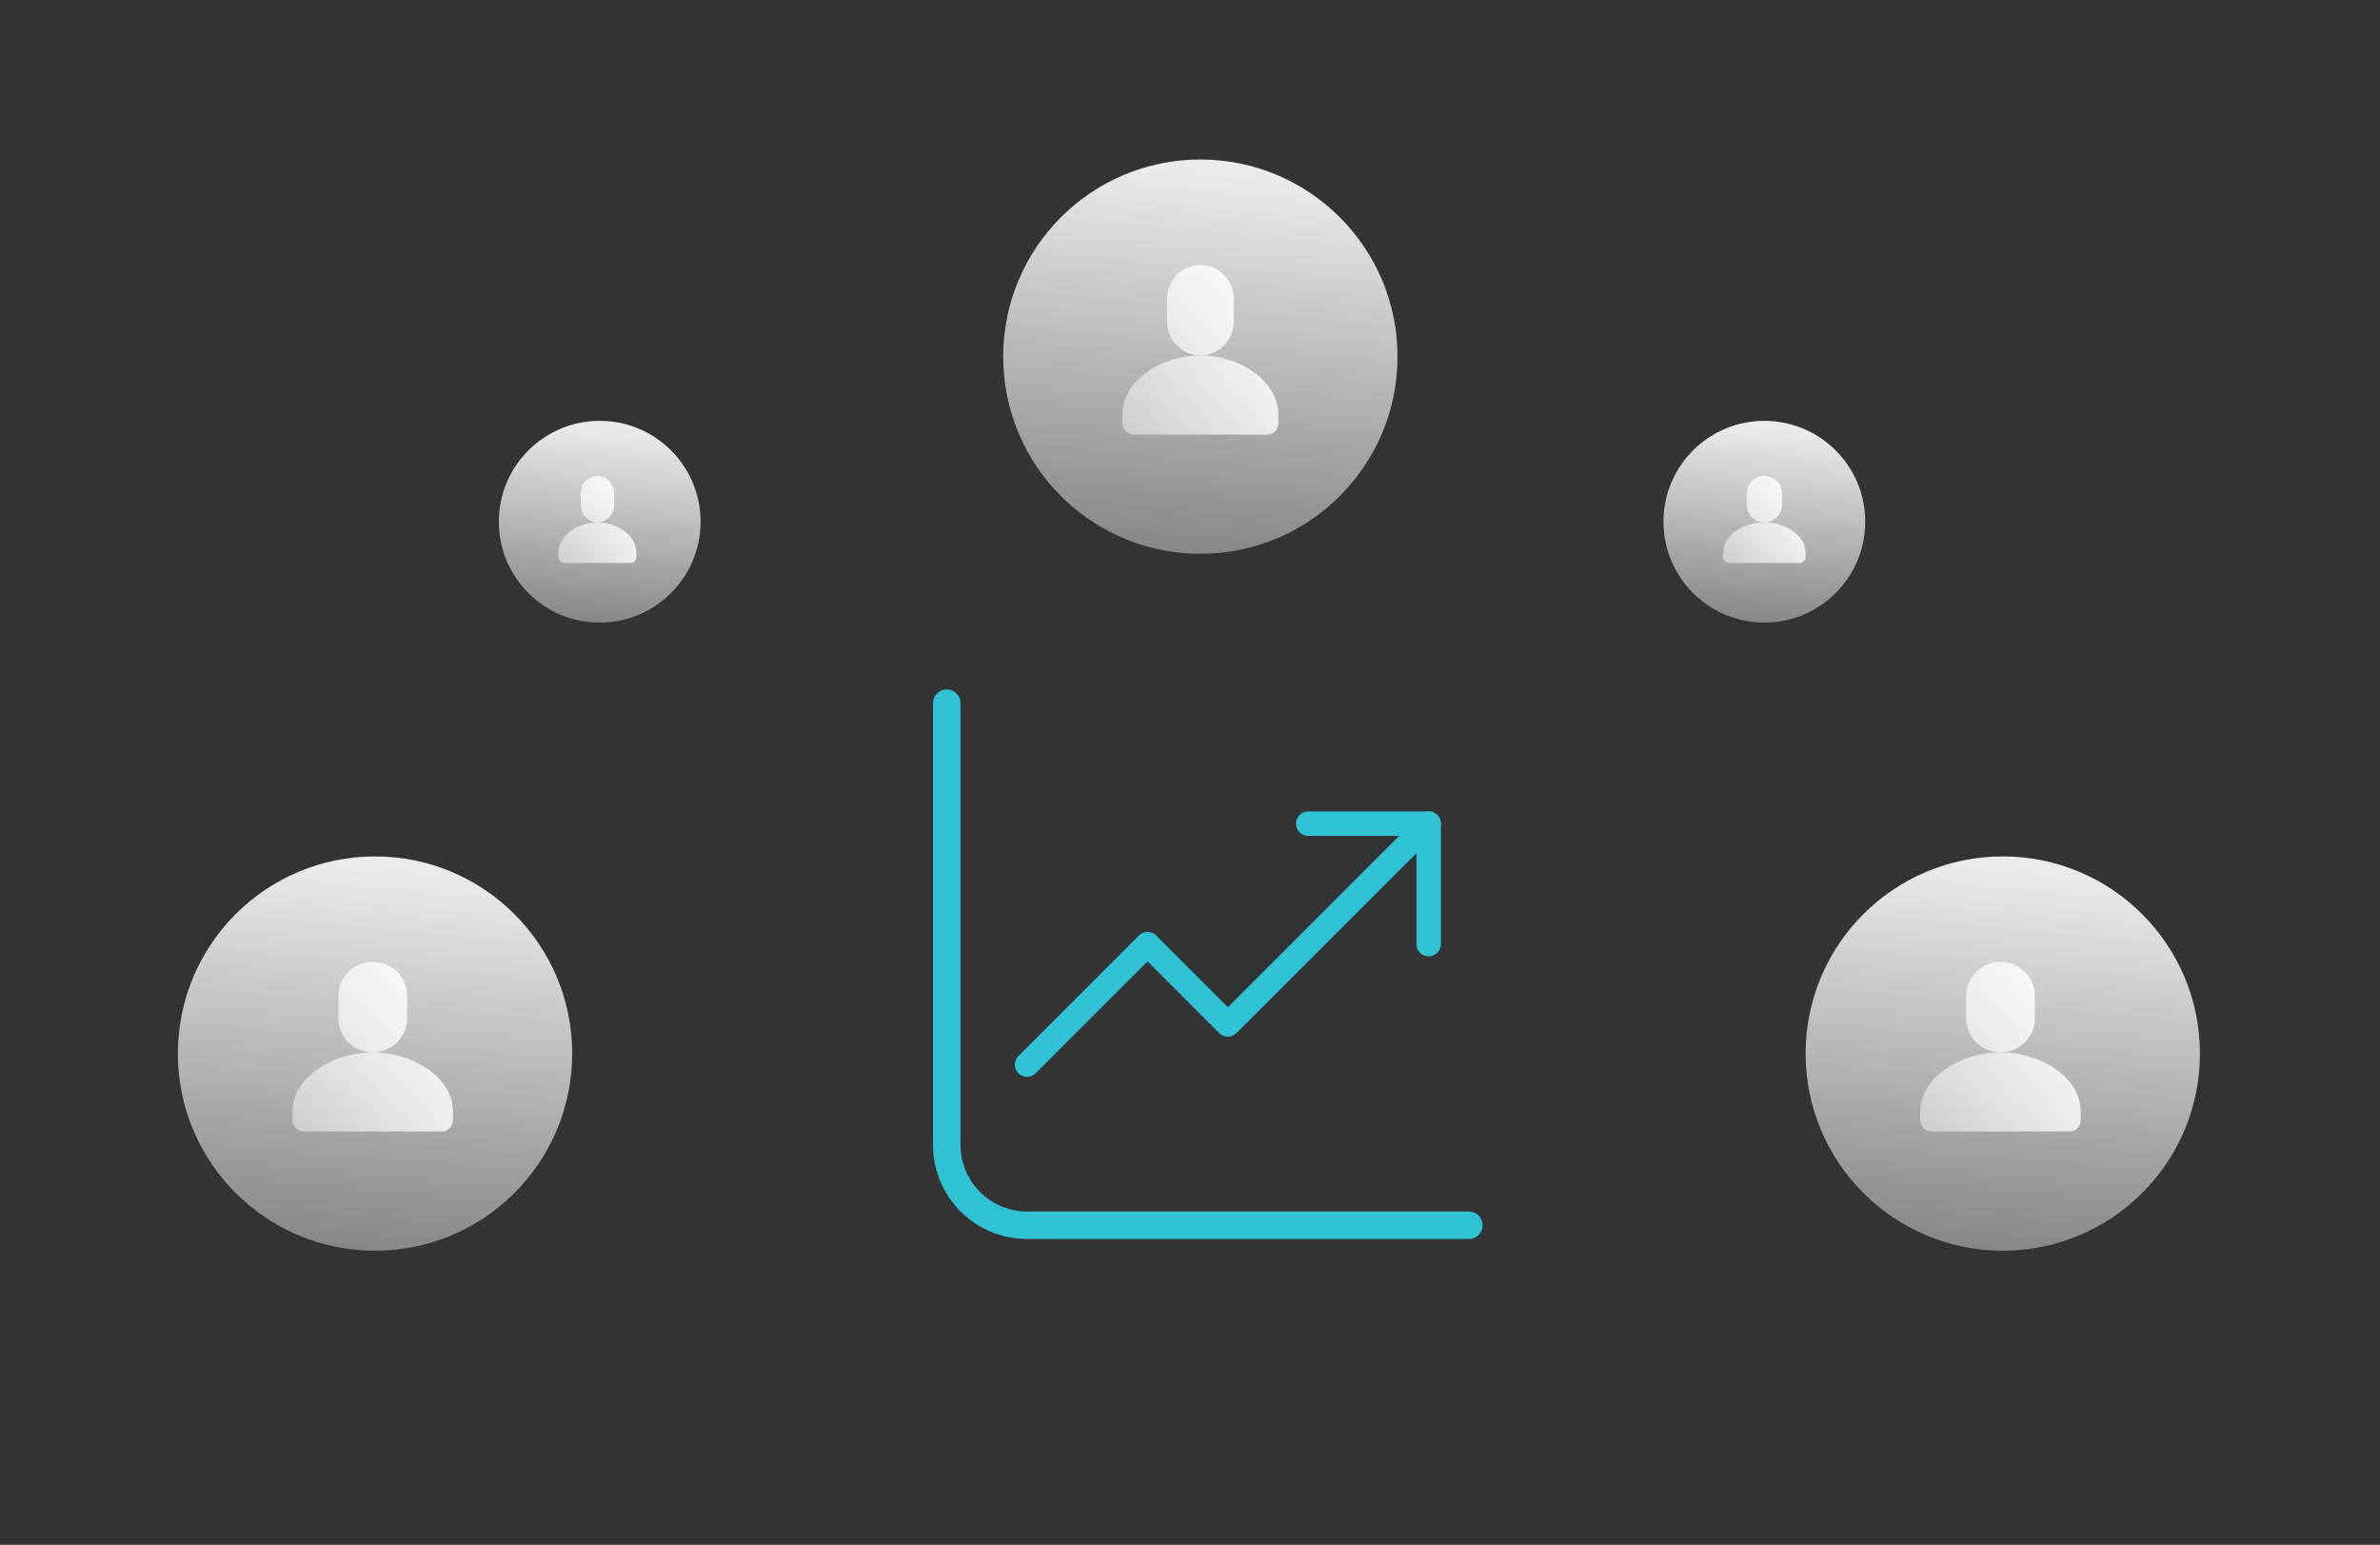
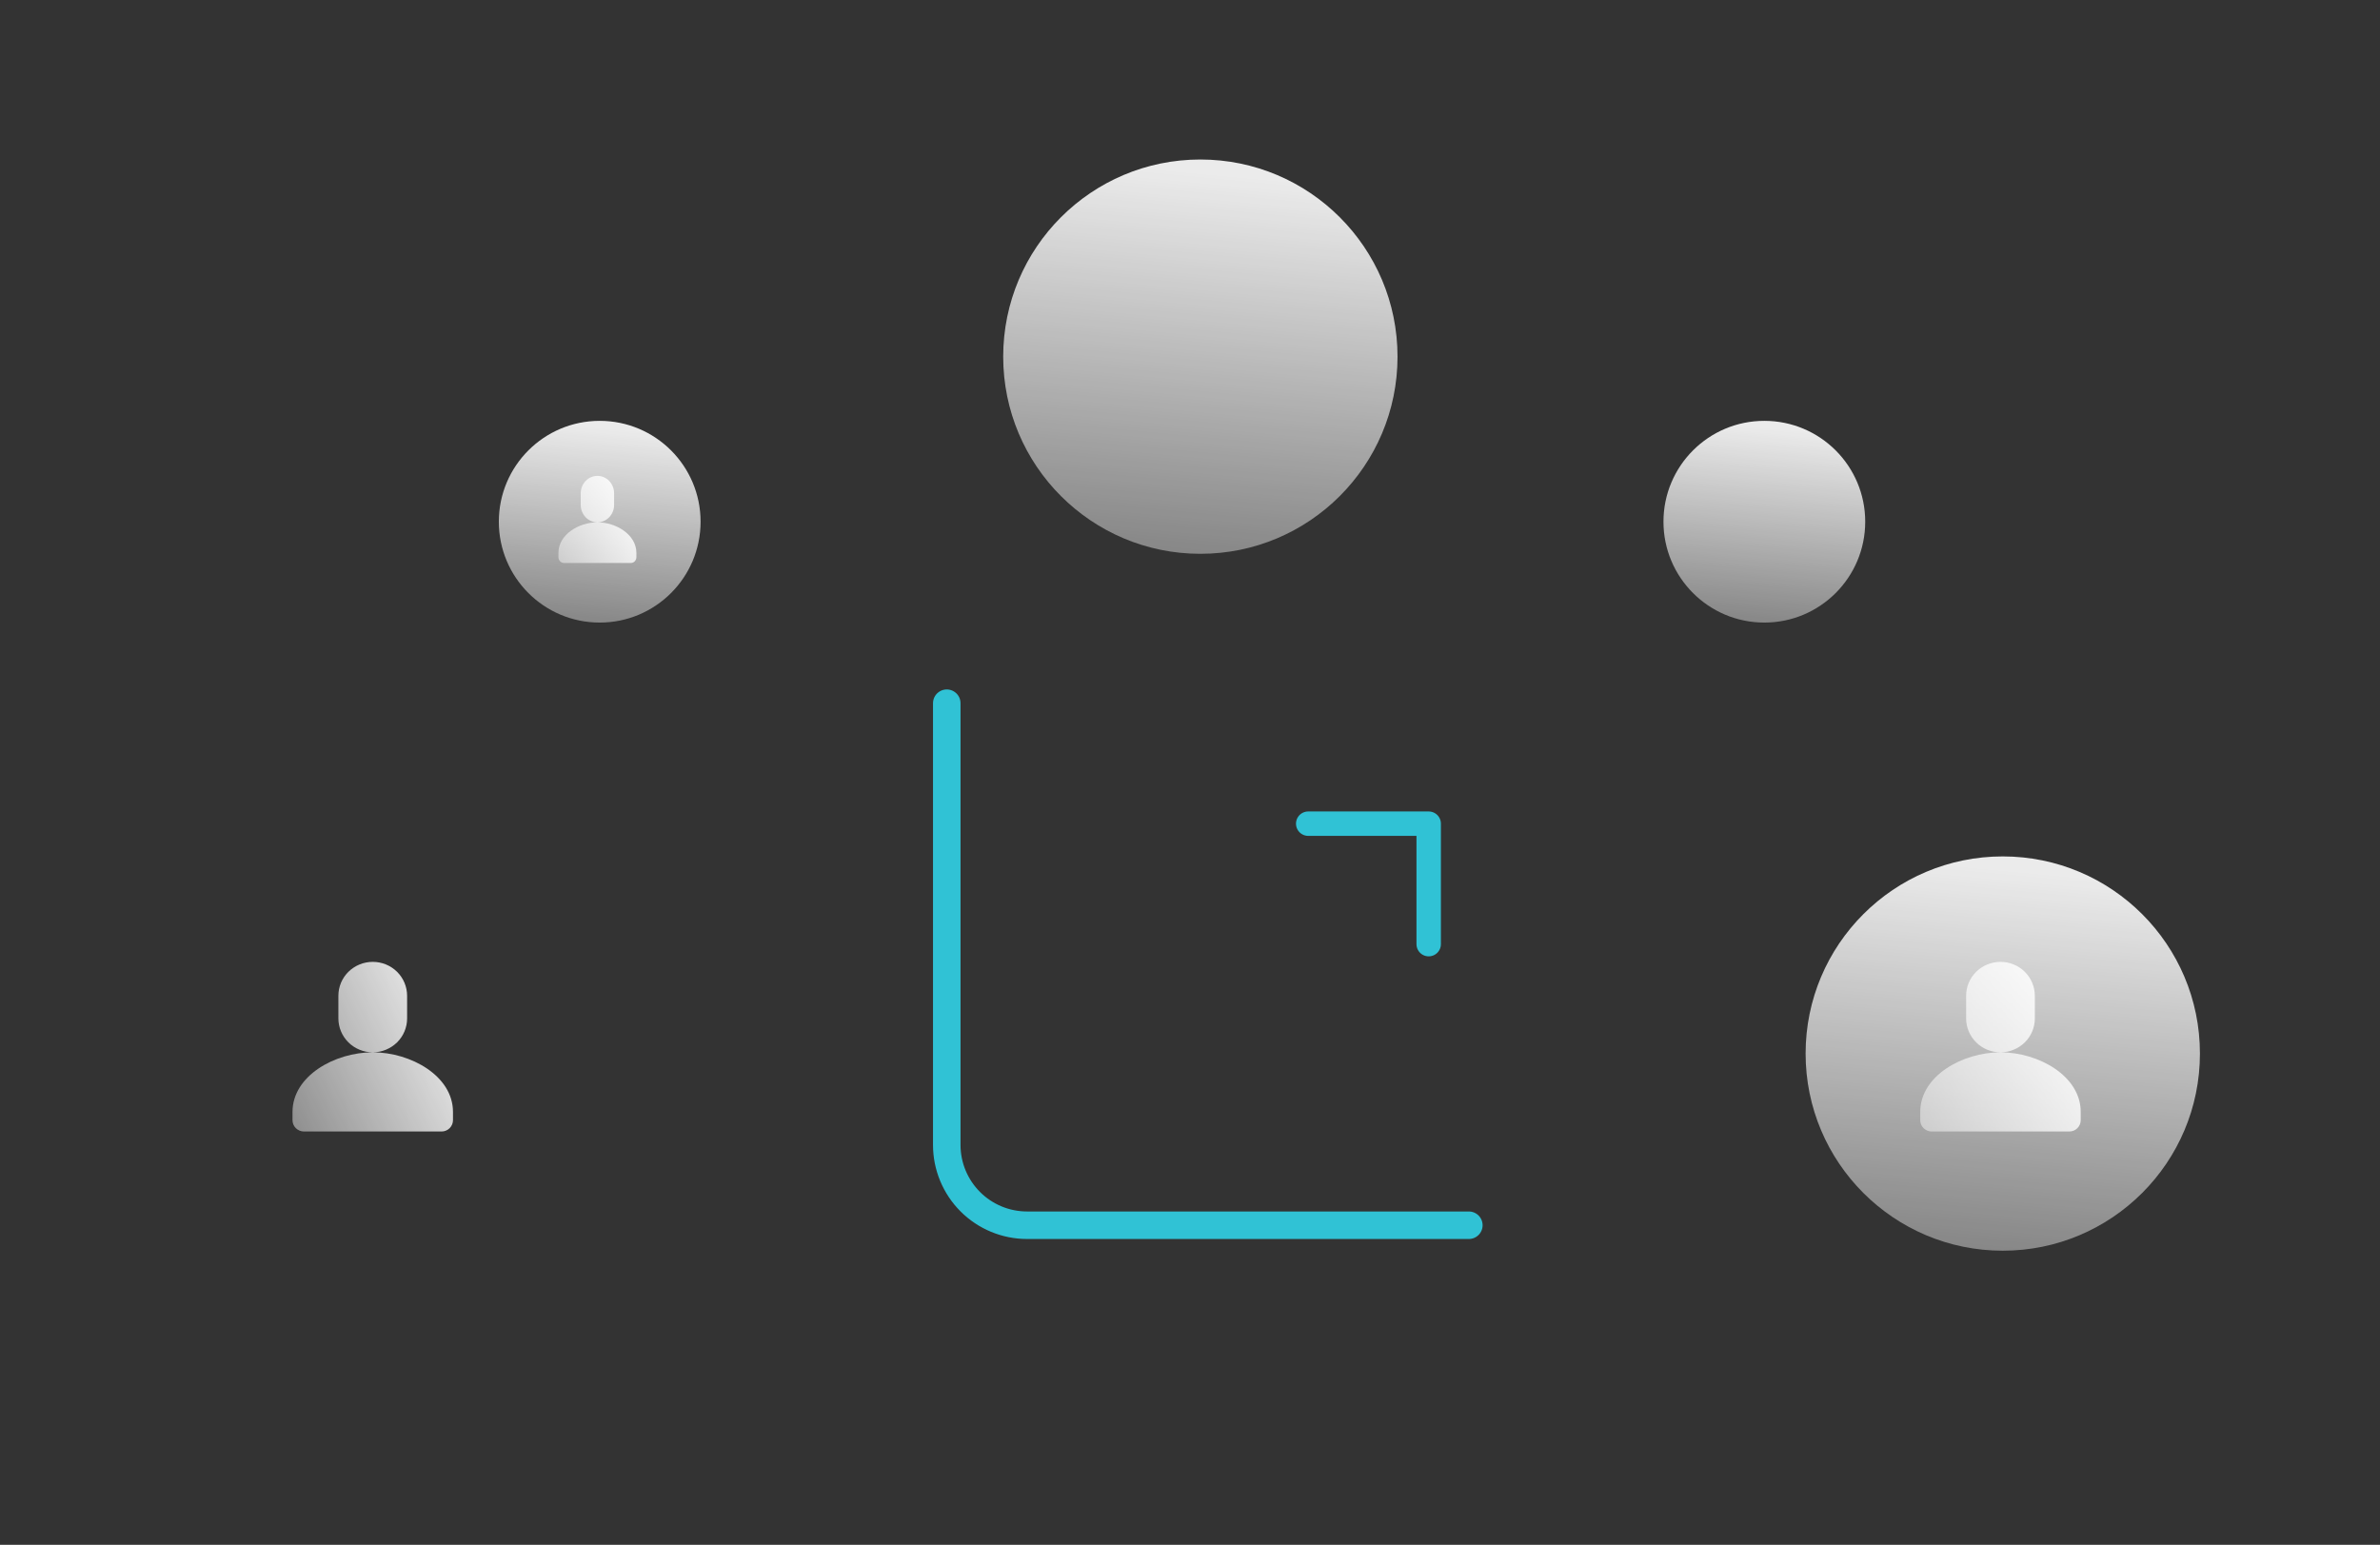
<svg xmlns="http://www.w3.org/2000/svg" width="456" height="296" viewBox="0 0 456 296" fill="none">
  <rect x="0" y="0" width="456" height="296" fill="#333333" stroke="none" />
  <path d="M383.724 239.647C404.587 239.647 421.5 222.734 421.5 201.871C421.5 181.008 404.587 164.096 383.724 164.096C362.861 164.096 345.949 181.008 345.949 201.871C345.949 222.734 362.861 239.647 383.724 239.647Z" fill="url(#paint0_linear_2807_3954)" />
  <path d="M383.285 201.633C385.031 201.633 386.704 200.946 387.943 199.732C389.181 198.51 389.869 196.859 389.869 195.136V190.799C389.869 189.076 389.172 187.425 387.943 186.202C386.704 184.98 385.031 184.301 383.285 184.301C381.54 184.301 379.867 184.988 378.628 186.202C377.389 187.425 376.702 189.076 376.702 190.799V195.136C376.702 196.859 377.398 198.51 378.628 199.732C379.867 200.955 381.54 201.633 383.285 201.633ZM383.285 201.633C390.565 201.633 398.659 206.15 398.659 213.057V214.637C398.659 215.208 398.424 215.762 398.017 216.172C397.601 216.583 397.049 216.806 396.461 216.806H370.109C369.53 216.806 368.969 216.574 368.553 216.172C368.137 215.762 367.911 215.217 367.911 214.637V213.057C367.911 206.15 376.005 201.633 383.285 201.633Z" fill="url(#paint1_linear_2807_3954)" />
  <path d="M229.986 106.115C250.849 106.115 267.761 89.202 267.761 68.339C267.761 47.476 250.849 30.563 229.986 30.563C209.123 30.563 192.21 47.476 192.21 68.339C192.21 89.202 209.123 106.115 229.986 106.115Z" fill="url(#paint2_linear_2807_3954)" />
-   <path d="M229.986 68.101C231.681 68.101 233.307 67.414 234.51 66.2C235.714 64.977 236.381 63.326 236.381 61.604V57.266C236.381 55.544 235.705 53.893 234.51 52.67C233.307 51.447 231.681 50.769 229.986 50.769C228.29 50.769 226.665 51.456 225.462 52.67C224.258 53.893 223.59 55.544 223.59 57.266V61.604C223.59 63.326 224.267 64.977 225.462 66.2C226.665 67.423 228.29 68.101 229.986 68.101ZM229.986 68.101C237.058 68.101 244.92 72.617 244.92 79.525V81.105C244.92 81.676 244.692 82.229 244.297 82.64C243.893 83.05 243.357 83.273 242.786 83.273H217.186C216.624 83.273 216.079 83.041 215.675 82.64C215.271 82.229 215.051 81.685 215.051 81.105V79.525C215.051 72.617 222.914 68.101 229.986 68.101Z" fill="url(#paint3_linear_2807_3954)" />
-   <path d="M71.856 239.647C92.719 239.647 109.631 222.734 109.631 201.871C109.631 181.008 92.719 164.096 71.856 164.096C50.993 164.096 34.08 181.008 34.08 201.871C34.08 222.734 50.993 239.647 71.856 239.647Z" fill="url(#paint4_linear_2807_3954)" />
  <path d="M71.416 201.633C73.162 201.633 74.835 200.946 76.074 199.732C77.313 198.51 78 196.859 78 195.136V190.799C78 189.076 77.304 187.425 76.074 186.202C74.835 184.98 73.162 184.301 71.416 184.301C69.671 184.301 67.998 184.988 66.759 186.202C65.52 187.425 64.833 189.076 64.833 190.799V195.136C64.833 196.859 65.529 198.51 66.759 199.732C67.998 200.955 69.671 201.633 71.416 201.633ZM71.416 201.633C78.697 201.633 86.79 206.15 86.79 213.057V214.637C86.79 215.208 86.555 215.762 86.148 216.172C85.732 216.583 85.181 216.806 84.593 216.806H58.24C57.661 216.806 57.101 216.574 56.685 216.172C56.269 215.762 56.043 215.217 56.043 214.637V213.057C56.043 206.15 64.137 201.633 71.416 201.633Z" fill="url(#paint5_linear_2807_3954)" />
  <path d="M114.902 119.292C125.576 119.292 134.229 110.639 134.229 99.965C134.229 89.291 125.576 80.638 114.902 80.638C104.228 80.638 95.575 89.291 95.575 99.965C95.575 110.639 104.228 119.292 114.902 119.292Z" fill="url(#paint6_linear_2807_3954)" />
  <path d="M114.463 100.08C115.31 100.08 116.123 99.728 116.725 99.104C117.327 98.476 117.66 97.628 117.66 96.744V94.516C117.66 93.632 117.322 92.784 116.725 92.156C116.123 91.528 115.31 91.18 114.463 91.18C113.615 91.18 112.802 91.533 112.2 92.156C111.599 92.784 111.265 93.632 111.265 94.516V96.744C111.265 97.628 111.603 98.476 112.2 99.104C112.802 99.732 113.615 100.08 114.463 100.08ZM114.463 100.08C117.999 100.08 121.93 102.399 121.93 105.947V106.758C121.93 107.051 121.816 107.335 121.618 107.546C121.416 107.757 121.148 107.872 120.863 107.872H108.063C107.782 107.872 107.509 107.752 107.307 107.546C107.105 107.335 106.995 107.056 106.995 106.758V105.947C106.995 102.399 110.927 100.08 114.463 100.08Z" fill="url(#paint7_linear_2807_3954)" />
  <path d="M338.042 119.292C348.716 119.292 357.369 110.639 357.369 99.965C357.369 89.291 348.716 80.638 338.042 80.638C327.368 80.638 318.715 89.291 318.715 99.965C318.715 110.639 327.368 119.292 338.042 119.292Z" fill="url(#paint8_linear_2807_3954)" />
-   <path d="M338.042 100.08C338.939 100.08 339.8 99.728 340.437 99.104C341.074 98.476 341.428 97.628 341.428 96.744V94.516C341.428 93.632 341.07 92.784 340.437 92.156C339.8 91.528 338.939 91.18 338.042 91.18C337.144 91.18 336.284 91.533 335.647 92.156C335.009 92.784 334.656 93.632 334.656 94.516V96.744C334.656 97.628 335.014 98.476 335.647 99.104C336.284 99.732 337.144 100.08 338.042 100.08ZM338.042 100.08C341.786 100.08 345.948 102.399 345.948 105.947V106.758C345.948 107.051 345.827 107.335 345.618 107.546C345.404 107.757 345.12 107.872 344.818 107.872H331.265C330.968 107.872 330.679 107.752 330.465 107.546C330.252 107.335 330.135 107.056 330.135 106.758V105.947C330.135 102.399 334.298 100.08 338.042 100.08Z" fill="url(#paint9_linear_2807_3954)" />
  <path d="M181.397 134.737V219.377C181.397 223.458 183.019 227.372 185.905 230.258C188.791 233.144 192.705 234.766 196.786 234.766H281.426" stroke="#30C2D5" stroke-width="5.271" stroke-linecap="round" stroke-linejoin="round" />
-   <path d="M196.787 203.988L219.87 180.904L235.259 196.293L273.732 157.821" stroke="#30C2D5" stroke-width="4.681" stroke-linecap="round" stroke-linejoin="round" />
  <path d="M273.731 180.904V157.821H250.648" stroke="#30C2D5" stroke-width="4.681" stroke-linecap="round" stroke-linejoin="round" />
  <defs>
    <linearGradient id="paint0_linear_2807_3954" x1="353.988" y1="164.096" x2="341.482" y2="297.19" gradientUnits="userSpaceOnUse">
      <stop stop-color="white" stop-opacity="0.9" />
      <stop offset="1" stop-color="white" stop-opacity="0" />
    </linearGradient>
    <linearGradient id="paint1_linear_2807_3954" x1="394.852" y1="188.433" x2="329.72" y2="220.126" gradientUnits="userSpaceOnUse">
      <stop stop-color="white" stop-opacity="0.9" />
      <stop offset="1" stop-color="white" stop-opacity="0" />
    </linearGradient>
    <linearGradient id="paint2_linear_2807_3954" x1="200.249" y1="30.563" x2="187.744" y2="163.658" gradientUnits="userSpaceOnUse">
      <stop stop-color="white" stop-opacity="0.9" />
      <stop offset="1" stop-color="white" stop-opacity="0" />
    </linearGradient>
    <linearGradient id="paint3_linear_2807_3954" x1="241.222" y1="54.901" x2="177.261" y2="85.135" gradientUnits="userSpaceOnUse">
      <stop stop-color="white" stop-opacity="0.9" />
      <stop offset="1" stop-color="white" stop-opacity="0" />
    </linearGradient>
    <linearGradient id="paint4_linear_2807_3954" x1="42.119" y1="164.096" x2="29.614" y2="297.19" gradientUnits="userSpaceOnUse">
      <stop stop-color="white" stop-opacity="0.9" />
      <stop offset="1" stop-color="white" stop-opacity="0" />
    </linearGradient>
    <linearGradient id="paint5_linear_2807_3954" x1="82.983" y1="188.433" x2="17.851" y2="220.126" gradientUnits="userSpaceOnUse">
      <stop stop-color="white" stop-opacity="0.9" />
      <stop offset="1" stop-color="white" stop-opacity="0" />
    </linearGradient>
    <linearGradient id="paint6_linear_2807_3954" x1="99.688" y1="80.638" x2="93.29" y2="148.733" gradientUnits="userSpaceOnUse">
      <stop stop-color="white" stop-opacity="0.9" />
      <stop offset="1" stop-color="white" stop-opacity="0" />
    </linearGradient>
    <linearGradient id="paint7_linear_2807_3954" x1="120.081" y1="93.302" x2="87.794" y2="108.162" gradientUnits="userSpaceOnUse">
      <stop stop-color="white" stop-opacity="0.9" />
      <stop offset="1" stop-color="white" stop-opacity="0" />
    </linearGradient>
    <linearGradient id="paint8_linear_2807_3954" x1="322.828" y1="80.638" x2="316.43" y2="148.733" gradientUnits="userSpaceOnUse">
      <stop stop-color="white" stop-opacity="0.9" />
      <stop offset="1" stop-color="white" stop-opacity="0" />
    </linearGradient>
    <linearGradient id="paint9_linear_2807_3954" x1="343.99" y1="93.302" x2="310.513" y2="109.616" gradientUnits="userSpaceOnUse">
      <stop stop-color="white" stop-opacity="0.9" />
      <stop offset="1" stop-color="white" stop-opacity="0" />
    </linearGradient>
  </defs>
</svg>